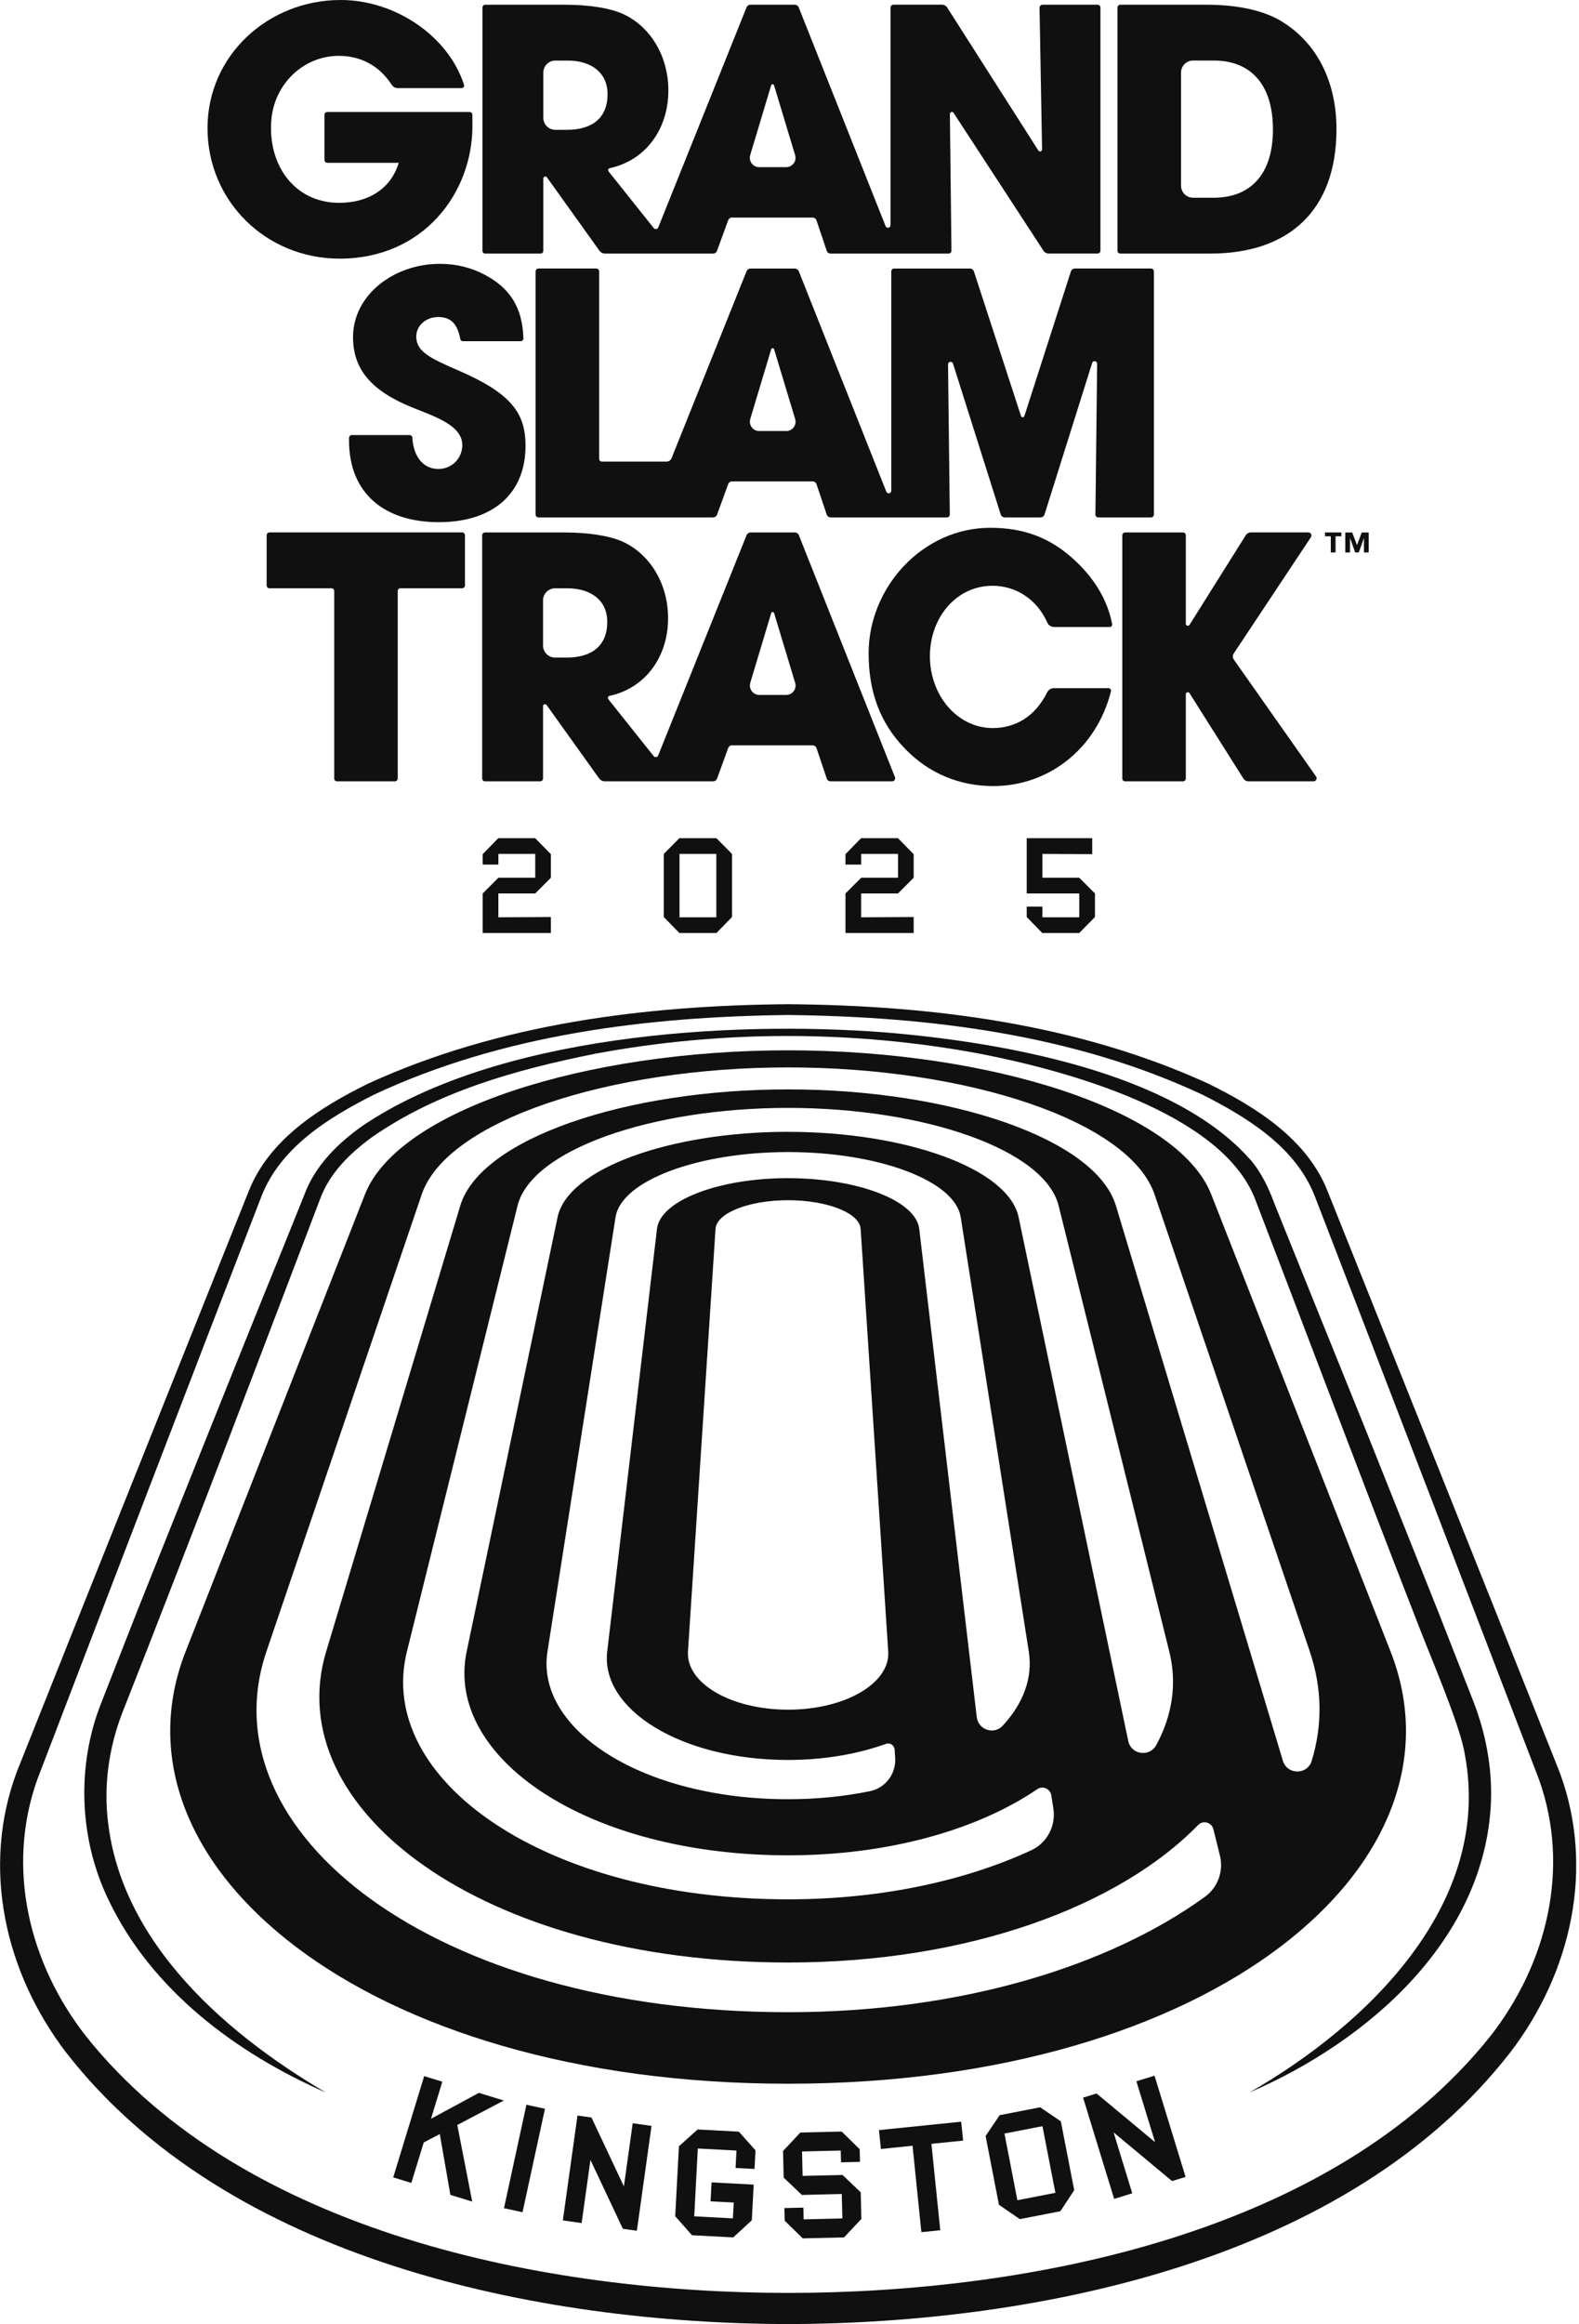
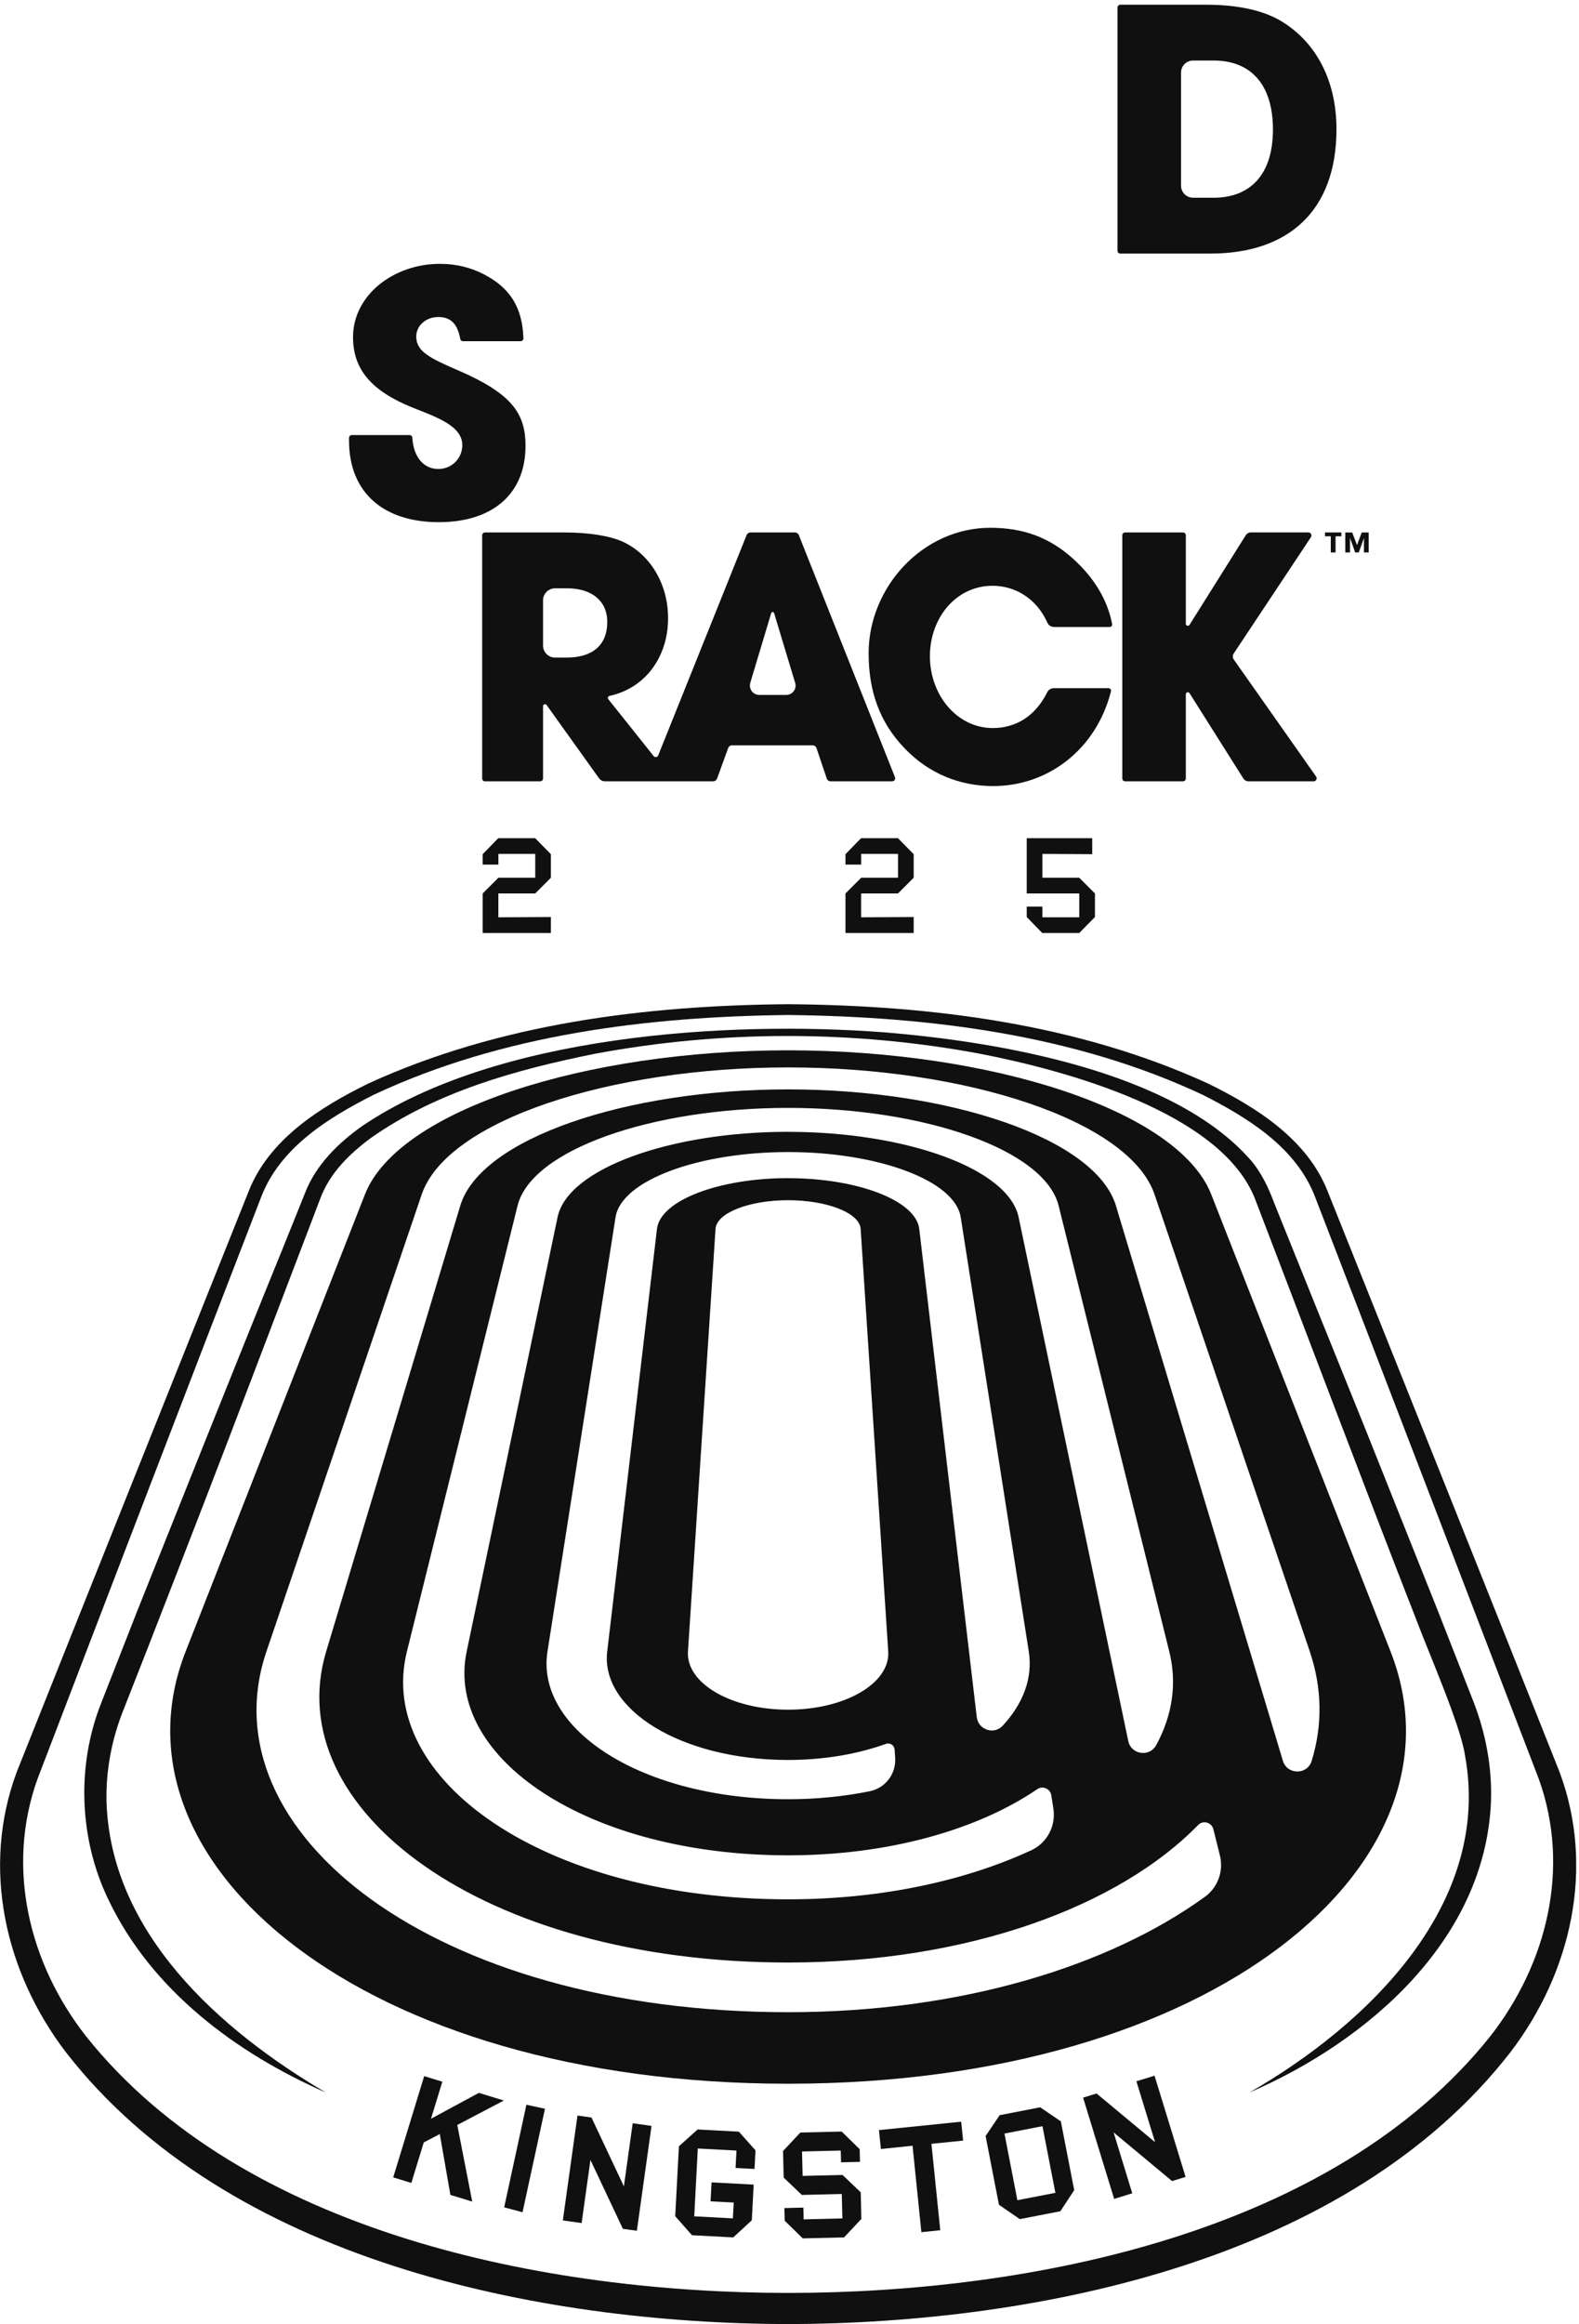
<svg xmlns="http://www.w3.org/2000/svg" width="174" height="256" viewBox="0 0 174 256" fill="none">
  <g id="_Assets/Desktop/slams/location-logo-opc2" clip-path="url(#clip0_12066_21893)">
    <path id="Vector" d="M86.845 115.693C64.568 115.693 43.868 122.256 40.213 131.571L20.455 181.915C11.308 205.222 39.935 229.523 86.845 229.523C133.755 229.523 162.382 205.226 153.235 181.915L133.477 131.571C129.822 122.256 109.122 115.693 86.845 115.693ZM97.879 181.915C98.104 185.391 93.16 188.322 86.845 188.322C80.53 188.322 75.583 185.388 75.811 181.915L78.849 135.364C78.963 133.599 82.55 132.204 86.845 132.204C91.141 132.204 94.727 133.603 94.841 135.364L97.879 181.915ZM86.845 129.772C79.242 129.772 72.766 132.216 72.396 135.364L66.912 181.915C66.161 188.299 75.079 193.86 86.845 193.86C90.82 193.86 94.517 193.208 97.624 192.088C98.073 191.924 98.55 192.244 98.584 192.721L98.645 193.631C98.759 195.381 97.57 196.955 95.855 197.302C93.042 197.873 90.012 198.186 86.849 198.186C70.819 198.186 58.98 190.518 60.33 181.919L67.83 134.079C68.467 130.013 76.981 126.899 86.849 126.899C96.716 126.899 105.231 130.013 105.868 134.079L113.368 181.919C113.826 184.827 112.762 187.632 110.498 190.083C109.542 191.12 107.804 190.548 107.636 189.145L101.298 135.368C100.928 132.219 94.453 129.776 86.849 129.776L86.845 129.772ZM86.845 124.669C73.925 124.669 62.567 128.701 61.443 134.072L51.426 181.912C48.98 193.597 64.724 204.364 86.845 204.364C98.02 204.364 107.804 201.502 114.306 197.077C114.908 196.665 115.735 197.031 115.849 197.751L116.078 199.215C116.375 201.117 115.388 203 113.639 203.808C106.367 207.173 97.086 209.212 86.845 209.212C59.945 209.212 41.357 195.949 44.84 181.915L57.033 132.81C58.569 126.62 71.882 122.035 86.845 122.035C101.808 122.035 115.118 126.62 116.657 132.81L128.85 181.915C129.727 185.452 129.189 188.947 127.417 192.217C126.677 193.578 124.65 193.288 124.33 191.771L112.248 134.075C111.123 128.701 99.766 124.673 86.845 124.673V124.669ZM144.332 181.915C145.707 185.967 145.746 190.037 144.541 193.967C144.061 195.529 141.839 195.514 141.37 193.948L122.973 132.814C120.739 125.393 104.64 119.996 86.845 119.996C69.05 119.996 52.951 125.389 50.718 132.814L35.941 181.919C30.731 199.234 53.092 216.172 86.845 216.172C106.801 216.172 123.346 209.933 132.025 201.029C132.57 200.469 133.519 200.728 133.709 201.487L134.43 204.387C134.857 206.102 134.201 207.905 132.768 208.942C122.165 216.606 105.837 221.645 86.849 221.645C47.706 221.645 22.624 201.738 29.359 181.919L46.468 131.575C49.239 123.423 67.205 117.576 86.849 117.576C106.493 117.576 124.459 123.427 127.23 131.575L144.339 181.919L144.332 181.915Z" fill="#101010" />
    <path id="Vector_2" d="M86.851 111.802C71.335 111.982 55.347 113.944 41.188 120.588C36.187 123.114 30.882 126.392 28.789 131.831C21.468 150.735 11.417 176.931 4.126 195.968C0.624 205.74 3.196 216.294 9.512 224.336C26.872 246.053 60.336 252.555 86.851 252.567C113.371 252.555 146.823 246.053 164.191 224.336C170.495 216.309 173.083 205.725 169.576 195.968C162.255 176.892 152.235 150.773 144.913 131.831C142.825 126.388 137.515 123.118 132.519 120.588C118.36 113.944 102.371 111.982 86.855 111.802H86.851ZM86.851 110.613C102.588 110.747 118.68 112.74 133.117 119.349C138.438 121.963 144.079 125.497 146.323 131.278C153.878 150.144 164.302 176.176 171.852 195.172C175.785 205.71 173.163 217.258 166.451 226.04C148.648 248.98 114.457 255.917 86.851 256.001C59.242 255.917 25.054 248.98 7.252 226.04C0.547 217.251 -2.086 205.721 1.851 195.172C9.428 176.138 19.825 150.183 27.379 131.278C29.628 125.497 35.269 121.967 40.586 119.349C55.023 112.74 71.114 110.747 86.851 110.613Z" fill="#101010" />
-     <path id="Vector_3" d="M52.058 13.892C52.058 21.264 46.65 28.49 37.426 28.49C29.312 28.49 22.867 22.155 22.867 14.117C22.867 6.079 29.571 0 37.537 0C43.586 0 49.421 4.002 51.132 9.338C51.189 9.521 51.06 9.707 50.865 9.707H43.833C43.563 9.707 43.311 9.57 43.166 9.345C41.855 7.31 39.831 6.152 37.343 6.152C33.428 6.152 30.25 9.254 29.907 13.153C29.468 18.146 32.43 22.342 37.385 22.342C40.643 22.342 43.09 20.749 43.94 17.932H36.066C35.894 17.932 35.753 17.791 35.753 17.62V12.65C35.753 12.478 35.894 12.337 36.066 12.337H51.742C51.913 12.337 52.054 12.478 52.054 12.65V13.892H52.058Z" fill="#101010" />
-     <path id="Vector_4" d="M114.553 0.836L114.832 16.459C114.835 16.683 114.542 16.771 114.424 16.58L104.373 0.824C104.251 0.634 104.038 0.516 103.809 0.516H98.447C98.275 0.516 98.134 0.657 98.134 0.828V24.805C98.134 25.114 97.707 25.198 97.589 24.908L88.019 0.817C87.946 0.638 87.771 0.519 87.58 0.519H82.702C82.508 0.519 82.336 0.638 82.264 0.817L72.537 25.053C72.453 25.259 72.183 25.297 72.042 25.125L67.068 18.89C66.961 18.757 67.03 18.558 67.197 18.524C71.207 17.648 73.65 14.172 73.65 9.964C73.65 6.073 71.577 2.852 68.611 1.518C67.167 0.889 64.979 0.519 62.128 0.519H53.477C53.305 0.519 53.164 0.66 53.164 0.832V27.622C53.164 27.793 53.305 27.934 53.477 27.934H59.559C59.731 27.934 59.872 27.793 59.872 27.622V19.664C59.872 19.447 60.15 19.359 60.272 19.534L66.05 27.61C66.195 27.812 66.427 27.931 66.675 27.931H78.59C78.776 27.931 78.948 27.812 79.013 27.637L80.244 24.256C80.308 24.085 80.472 23.967 80.655 23.967H89.555C89.742 23.967 89.909 24.089 89.97 24.264L91.102 27.626C91.163 27.809 91.335 27.931 91.529 27.931H104.533C104.709 27.931 104.846 27.79 104.846 27.614L104.674 12.556C104.674 12.335 104.96 12.247 105.082 12.434L114.992 27.626C115.114 27.816 115.323 27.927 115.552 27.927H120.953C121.124 27.927 121.265 27.786 121.265 27.614V0.832C121.265 0.66 121.124 0.519 120.953 0.519H114.877C114.702 0.519 114.561 0.664 114.565 0.836H114.553ZM62.464 14.301H61.198C60.467 14.301 59.872 13.707 59.872 12.975V7.997C59.872 7.266 60.467 6.671 61.198 6.671H62.54C65.17 6.671 66.95 8.005 66.95 10.376C66.95 13.005 65.246 14.301 62.468 14.301H62.464ZM82.668 17.091L84.977 9.4C85.023 9.244 85.248 9.244 85.297 9.4L87.619 17.087C87.817 17.747 87.325 18.41 86.639 18.41H83.655C82.969 18.41 82.477 17.747 82.671 17.091H82.668Z" fill="#101010" />
    <path id="Vector_5" d="M123.144 27.622V0.832C123.144 0.661 123.285 0.52 123.457 0.52H132.901C136.309 0.52 139.015 1.114 140.94 2.185C144.831 4.407 147.274 8.63 147.274 14.225C147.274 23.266 141.938 27.931 133.382 27.931H123.453C123.282 27.931 123.141 27.79 123.141 27.618L123.144 27.622ZM133.717 21.783C137.753 21.783 140.273 19.264 140.273 14.263C140.273 9.263 137.791 6.667 133.751 6.667H131.472C130.74 6.667 130.146 7.262 130.146 7.994V20.453C130.146 21.185 130.74 21.779 131.472 21.779H133.717V21.783Z" fill="#101010" />
    <path id="Vector_6" d="M51.023 37.589C50.874 37.589 50.745 37.482 50.718 37.333C50.39 35.561 49.59 34.92 48.279 34.92C46.968 34.92 45.87 35.847 45.87 37.07C45.87 38.701 47.353 39.441 50.352 40.737C56.389 43.328 57.91 45.516 57.91 49.11C57.91 54.408 54.278 57.518 48.351 57.518C42.425 57.518 38.461 54.408 38.461 48.516V48.233C38.461 48.062 38.602 47.921 38.773 47.921H45.127C45.291 47.921 45.428 48.047 45.436 48.211C45.562 50.307 46.648 51.66 48.313 51.66C49.758 51.66 50.943 50.513 50.943 49.03C50.943 46.846 47.905 45.882 45.424 44.88C40.942 43.065 38.903 40.695 38.903 37.139C38.903 32.47 43.423 29.062 48.462 29.062C50.276 29.062 51.869 29.47 53.314 30.21C56.153 31.685 57.563 33.785 57.678 37.264C57.685 37.44 57.541 37.585 57.365 37.585H51.019L51.023 37.589Z" fill="#101010" />
-     <path id="Vector_7" d="M118.004 29.912L112.885 45.824C112.828 46.007 112.569 46.007 112.512 45.824L107.325 29.908C107.26 29.713 107.081 29.58 106.875 29.58H98.528C98.356 29.58 98.215 29.721 98.215 29.892V54.056C98.215 54.365 97.789 54.449 97.67 54.159L88.024 29.877C87.951 29.698 87.776 29.58 87.586 29.58H82.707C82.513 29.58 82.341 29.698 82.269 29.877L74.002 50.47C73.91 50.695 73.693 50.843 73.449 50.843H66.326C66.158 50.843 66.025 50.71 66.025 50.542V29.889C66.025 29.717 65.884 29.576 65.712 29.576H59.336C59.164 29.576 59.023 29.717 59.023 29.889V56.679C59.023 56.85 59.164 56.991 59.336 56.991H78.591C78.778 56.991 78.949 56.873 79.014 56.698L80.245 53.317C80.31 53.145 80.474 53.027 80.657 53.027H89.556C89.743 53.027 89.91 53.149 89.972 53.325L91.103 56.686C91.165 56.869 91.336 56.991 91.53 56.991H104.352C104.527 56.991 104.664 56.85 104.664 56.675L104.47 40.141C104.466 39.817 104.923 39.745 105.019 40.053L110.271 56.66C110.332 56.858 110.515 56.991 110.72 56.991H114.658C114.863 56.991 115.046 56.858 115.107 56.66L120.352 39.981C120.451 39.672 120.904 39.745 120.901 40.069L120.71 56.675C120.71 56.85 120.847 56.991 121.022 56.991H126.842C127.014 56.991 127.155 56.85 127.155 56.679V29.889C127.155 29.717 127.014 29.576 126.842 29.576H118.461C118.255 29.576 118.073 29.71 118.012 29.904L118.004 29.912ZM82.673 46.159L84.983 38.468C85.028 38.312 85.253 38.312 85.303 38.468L87.624 46.156C87.822 46.815 87.33 47.478 86.644 47.478H83.66C82.974 47.478 82.482 46.815 82.677 46.159H82.673Z" fill="#101010" />
-     <path id="Vector_8" d="M36.83 85.753V65.099C36.83 64.931 36.697 64.798 36.529 64.798H29.695C29.524 64.798 29.383 64.657 29.383 64.486V58.959C29.383 58.788 29.524 58.647 29.695 58.647H50.925C51.096 58.647 51.237 58.788 51.237 58.959V64.486C51.237 64.657 51.096 64.798 50.925 64.798H44.129C43.961 64.798 43.828 64.931 43.828 65.099V85.753C43.828 85.924 43.687 86.065 43.515 86.065H37.139C36.967 86.065 36.826 85.924 36.826 85.753H36.83Z" fill="#101010" />
    <path id="Vector_9" d="M116.144 69.062C115.827 69.062 115.542 68.871 115.412 68.582C114.215 65.898 111.833 64.523 109.371 64.523C105.38 64.523 102.472 68.025 102.472 72.286C102.472 76.547 105.449 80.195 109.405 80.195C111.814 80.195 114.036 79.006 115.401 76.25C115.534 75.98 115.812 75.804 116.117 75.804H122.154C122.337 75.804 122.471 75.976 122.425 76.151C120.801 82.546 115.496 86.586 109.447 86.586C105.823 86.586 102.408 85.252 99.732 82.474C96.915 79.585 95.719 76.101 95.719 71.955C95.719 64.694 101.668 58.135 109.127 58.135C112.717 58.135 115.603 59.172 118.209 61.508C120.576 63.642 122.036 66.055 122.551 68.738C122.585 68.909 122.448 69.066 122.276 69.066H116.144V69.062Z" fill="#101010" />
    <path id="Vector_10" d="M145.031 85.539L135.956 72.642C135.819 72.447 135.815 72.188 135.948 71.99L144.463 59.165C144.611 58.944 144.451 58.647 144.185 58.647H137.846C137.614 58.647 137.393 58.769 137.271 58.967L131.081 68.83C130.963 69.017 130.673 68.933 130.673 68.712V58.963C130.673 58.791 130.532 58.65 130.361 58.65H123.984C123.813 58.65 123.672 58.791 123.672 58.963V85.753C123.672 85.924 123.813 86.065 123.984 86.065H130.361C130.532 86.065 130.673 85.924 130.673 85.753V76.472C130.673 76.251 130.963 76.167 131.081 76.354L137.012 85.749C137.137 85.947 137.355 86.065 137.587 86.065H144.756C145.027 86.065 145.183 85.76 145.031 85.539Z" fill="#101010" />
    <path id="Vector_11" d="M87.587 58.65H82.709C82.514 58.65 82.343 58.769 82.27 58.948L72.529 83.214C72.445 83.42 72.174 83.458 72.033 83.287L67.037 77.021C66.93 76.888 66.999 76.689 67.166 76.655C71.176 75.778 73.619 72.302 73.619 68.095C73.619 64.203 71.545 60.983 68.58 59.649C67.136 59.02 64.948 58.65 62.097 58.65H53.445C53.274 58.65 53.133 58.791 53.133 58.963V85.753C53.133 85.924 53.274 86.065 53.445 86.065H59.528C59.7 86.065 59.841 85.924 59.841 85.753V77.795C59.841 77.577 60.119 77.49 60.241 77.665L66.019 85.741C66.164 85.943 66.396 86.061 66.644 86.061H78.593C78.779 86.061 78.951 85.943 79.016 85.768L80.247 82.387C80.311 82.216 80.475 82.098 80.658 82.098H89.558C89.745 82.098 89.912 82.22 89.973 82.395L91.105 85.757C91.166 85.939 91.338 86.061 91.532 86.061H98.312C98.549 86.061 98.709 85.825 98.621 85.604L88.029 58.944C87.957 58.765 87.782 58.647 87.591 58.647L87.587 58.65ZM62.432 72.432H61.167C60.435 72.432 59.841 71.838 59.841 71.106V66.128C59.841 65.396 60.435 64.802 61.167 64.802H62.509C65.138 64.802 66.918 66.136 66.918 68.506C66.918 71.136 65.215 72.432 62.436 72.432H62.432ZM82.674 75.226L84.984 67.534C85.03 67.378 85.255 67.378 85.304 67.534L87.625 75.222C87.824 75.881 87.332 76.544 86.646 76.544H83.662C82.976 76.544 82.484 75.881 82.678 75.226H82.674Z" fill="#101010" />
    <path id="Vector_12" d="M146.648 60.853V59.073H146.008V58.65H147.814V59.073H147.174V60.853H146.652H146.648ZM150.303 60.853V59.294H150.292L149.735 60.853H149.335L148.779 59.294H148.767V60.853H148.245V58.654H149.007L149.537 60.041L150.059 58.654H150.822V60.853H150.299H150.303Z" fill="#101010" />
    <path id="Vector_13" d="M53.191 102.771V98.415L54.922 96.684H58.981V94.058H54.922V95.236H53.191V94.089L54.906 92.328H58.977L60.707 94.089V96.684L58.977 98.415H54.918V101.041L60.707 101.01V102.771H53.188H53.191Z" fill="#101010" />
-     <path id="Vector_14" d="M74.864 102.771L73.148 101.01V94.058L74.864 92.328H78.949L80.664 94.058V101.01L78.949 102.771H74.864ZM74.879 101.041H78.938V94.058H74.879V101.041Z" fill="#101010" />
    <path id="Vector_15" d="M93.168 102.771V98.415L94.898 96.684H98.957V94.058H94.898V95.236H93.168V94.089L94.883 92.328H98.954L100.684 94.089V96.684L98.954 98.415H94.894V101.041L100.684 101.01V102.771H93.164H93.168Z" fill="#101010" />
    <path id="Vector_16" d="M114.856 102.771L113.141 101.01V99.863H114.871V101.041H118.93V98.415H113.141V92.328H120.359V94.089L114.871 94.058V96.684H118.93L120.66 98.415V101.01L118.93 102.771H114.86H114.856Z" fill="#101010" />
    <path id="Vector_17" d="M137.693 230.483C150.766 222.978 164.491 209.673 161.423 193.281C160.935 189.991 157.261 181.629 156.064 178.386C150.991 165.458 143.258 144.957 138.295 132.048C134.541 122.493 117.329 117.888 108.037 116.078C94.034 113.46 79.521 113.46 65.518 116.082C56.916 117.816 48.127 120.244 40.885 125.336C38.488 127.108 36.304 129.25 35.275 132.074L34.795 133.328C33.548 136.579 26.623 154.748 25.236 158.395C22.739 164.917 16.085 182.098 13.581 188.402C12.315 191.577 11.667 194.977 11.736 198.392C12.152 212.882 24.207 223.626 35.919 230.498C26.036 226.165 16.698 219.224 11.95 209.254C8.695 202.534 8.405 194.409 11.199 187.468L15.113 177.475C19.088 167.531 27.058 147.552 31.105 137.643C31.475 136.713 33.278 132.25 33.609 131.422C34.791 128.324 37.299 125.877 39.936 124.017C54.724 114.024 80.062 112.377 97.533 113.719C110.027 114.752 129.152 117.961 137.766 127.725C138.997 129.117 139.82 130.908 140.464 132.642C141.756 135.882 149.043 153.894 150.503 157.519L158.457 177.452L162.372 187.442C163.721 190.917 164.434 194.679 164.3 198.43C163.694 213.622 150.758 224.854 137.689 230.487L137.693 230.483Z" fill="#101010" />
    <path id="Vector_18" d="M52.769 230.53L47.494 233.381L48.744 229.299L46.743 228.686L43.359 239.746L43.328 239.838L45.329 240.451L46.694 235.992L48.462 235.066L49.632 241.77L52.037 242.505L50.391 234.067L55.521 231.373L52.769 230.53Z" fill="#101010" />
-     <path id="Vector_19" d="M55.558 243.142L55.539 243.234L57.582 243.676L60.033 232.371L60.052 232.28L58.009 231.838L55.558 243.142Z" fill="#101010" />
+     <path id="Vector_19" d="M55.558 243.142L57.582 243.676L60.033 232.371L60.052 232.28L58.009 231.838L55.558 243.142Z" fill="#101010" />
    <path id="Vector_20" d="M68.75 240.829L65.179 233.245L63.636 233.027L62.023 244.58L64.093 244.869L65.065 237.917L68.64 245.506L70.18 245.719L71.796 234.167L69.722 233.877L68.75 240.829Z" fill="#101010" />
    <path id="Vector_21" d="M76.872 234.562L74.814 236.415L74.406 244.118L76.255 246.21L80.802 246.45L82.845 244.563L83.054 240.634L78.412 240.39L78.301 242.479L80.855 242.612L80.76 244.354L76.502 244.129L76.895 236.659L81.156 236.884L81.057 238.801L83.146 238.911L83.252 236.861L81.419 234.803L76.872 234.562Z" fill="#101010" />
    <path id="Vector_22" d="M92.848 239.574L88.446 239.677L88.382 236.986L92.646 236.883L92.681 238.179L94.769 238.13L94.735 236.735L92.749 234.791L88.198 234.898L86.289 236.933L86.358 239.864L88.362 241.773L92.761 241.667L92.826 244.361L88.561 244.464L88.53 243.168L86.438 243.218L86.472 244.613L88.458 246.557L93.012 246.45L94.918 244.415L94.849 241.484L92.848 239.574Z" fill="#101010" />
    <path id="Vector_23" d="M105.919 233.705L96.859 234.631L97.073 236.712L100.56 236.354L101.532 245.875L103.613 245.661L102.641 236.144L106.132 235.786L105.919 233.705Z" fill="#101010" />
    <path id="Vector_24" d="M116.903 233.67L114.624 232.119L110.195 232.981L110.157 232.988L108.609 235.283L110.081 242.856L112.379 244.437L116.811 243.576L116.849 243.568L118.374 241.247L116.91 233.712L116.903 233.674V233.67ZM116.301 241.541L112.112 242.353L110.687 235.012L114.875 234.2L116.301 241.541Z" fill="#101010" />
    <path id="Vector_25" d="M127.226 228.639L125.225 229.252L127.287 235.964L120.838 230.598L119.352 231.055L122.774 242.207L124.771 241.593L122.713 234.882L129.12 240.214L129.162 240.244L130.648 239.787L127.226 228.639Z" fill="#101010" />
  </g>
  <defs>
    <clipPath id="clip0_12066_21893">
      <rect width="173.687" height="256" fill="white" />
    </clipPath>
  </defs>
</svg>